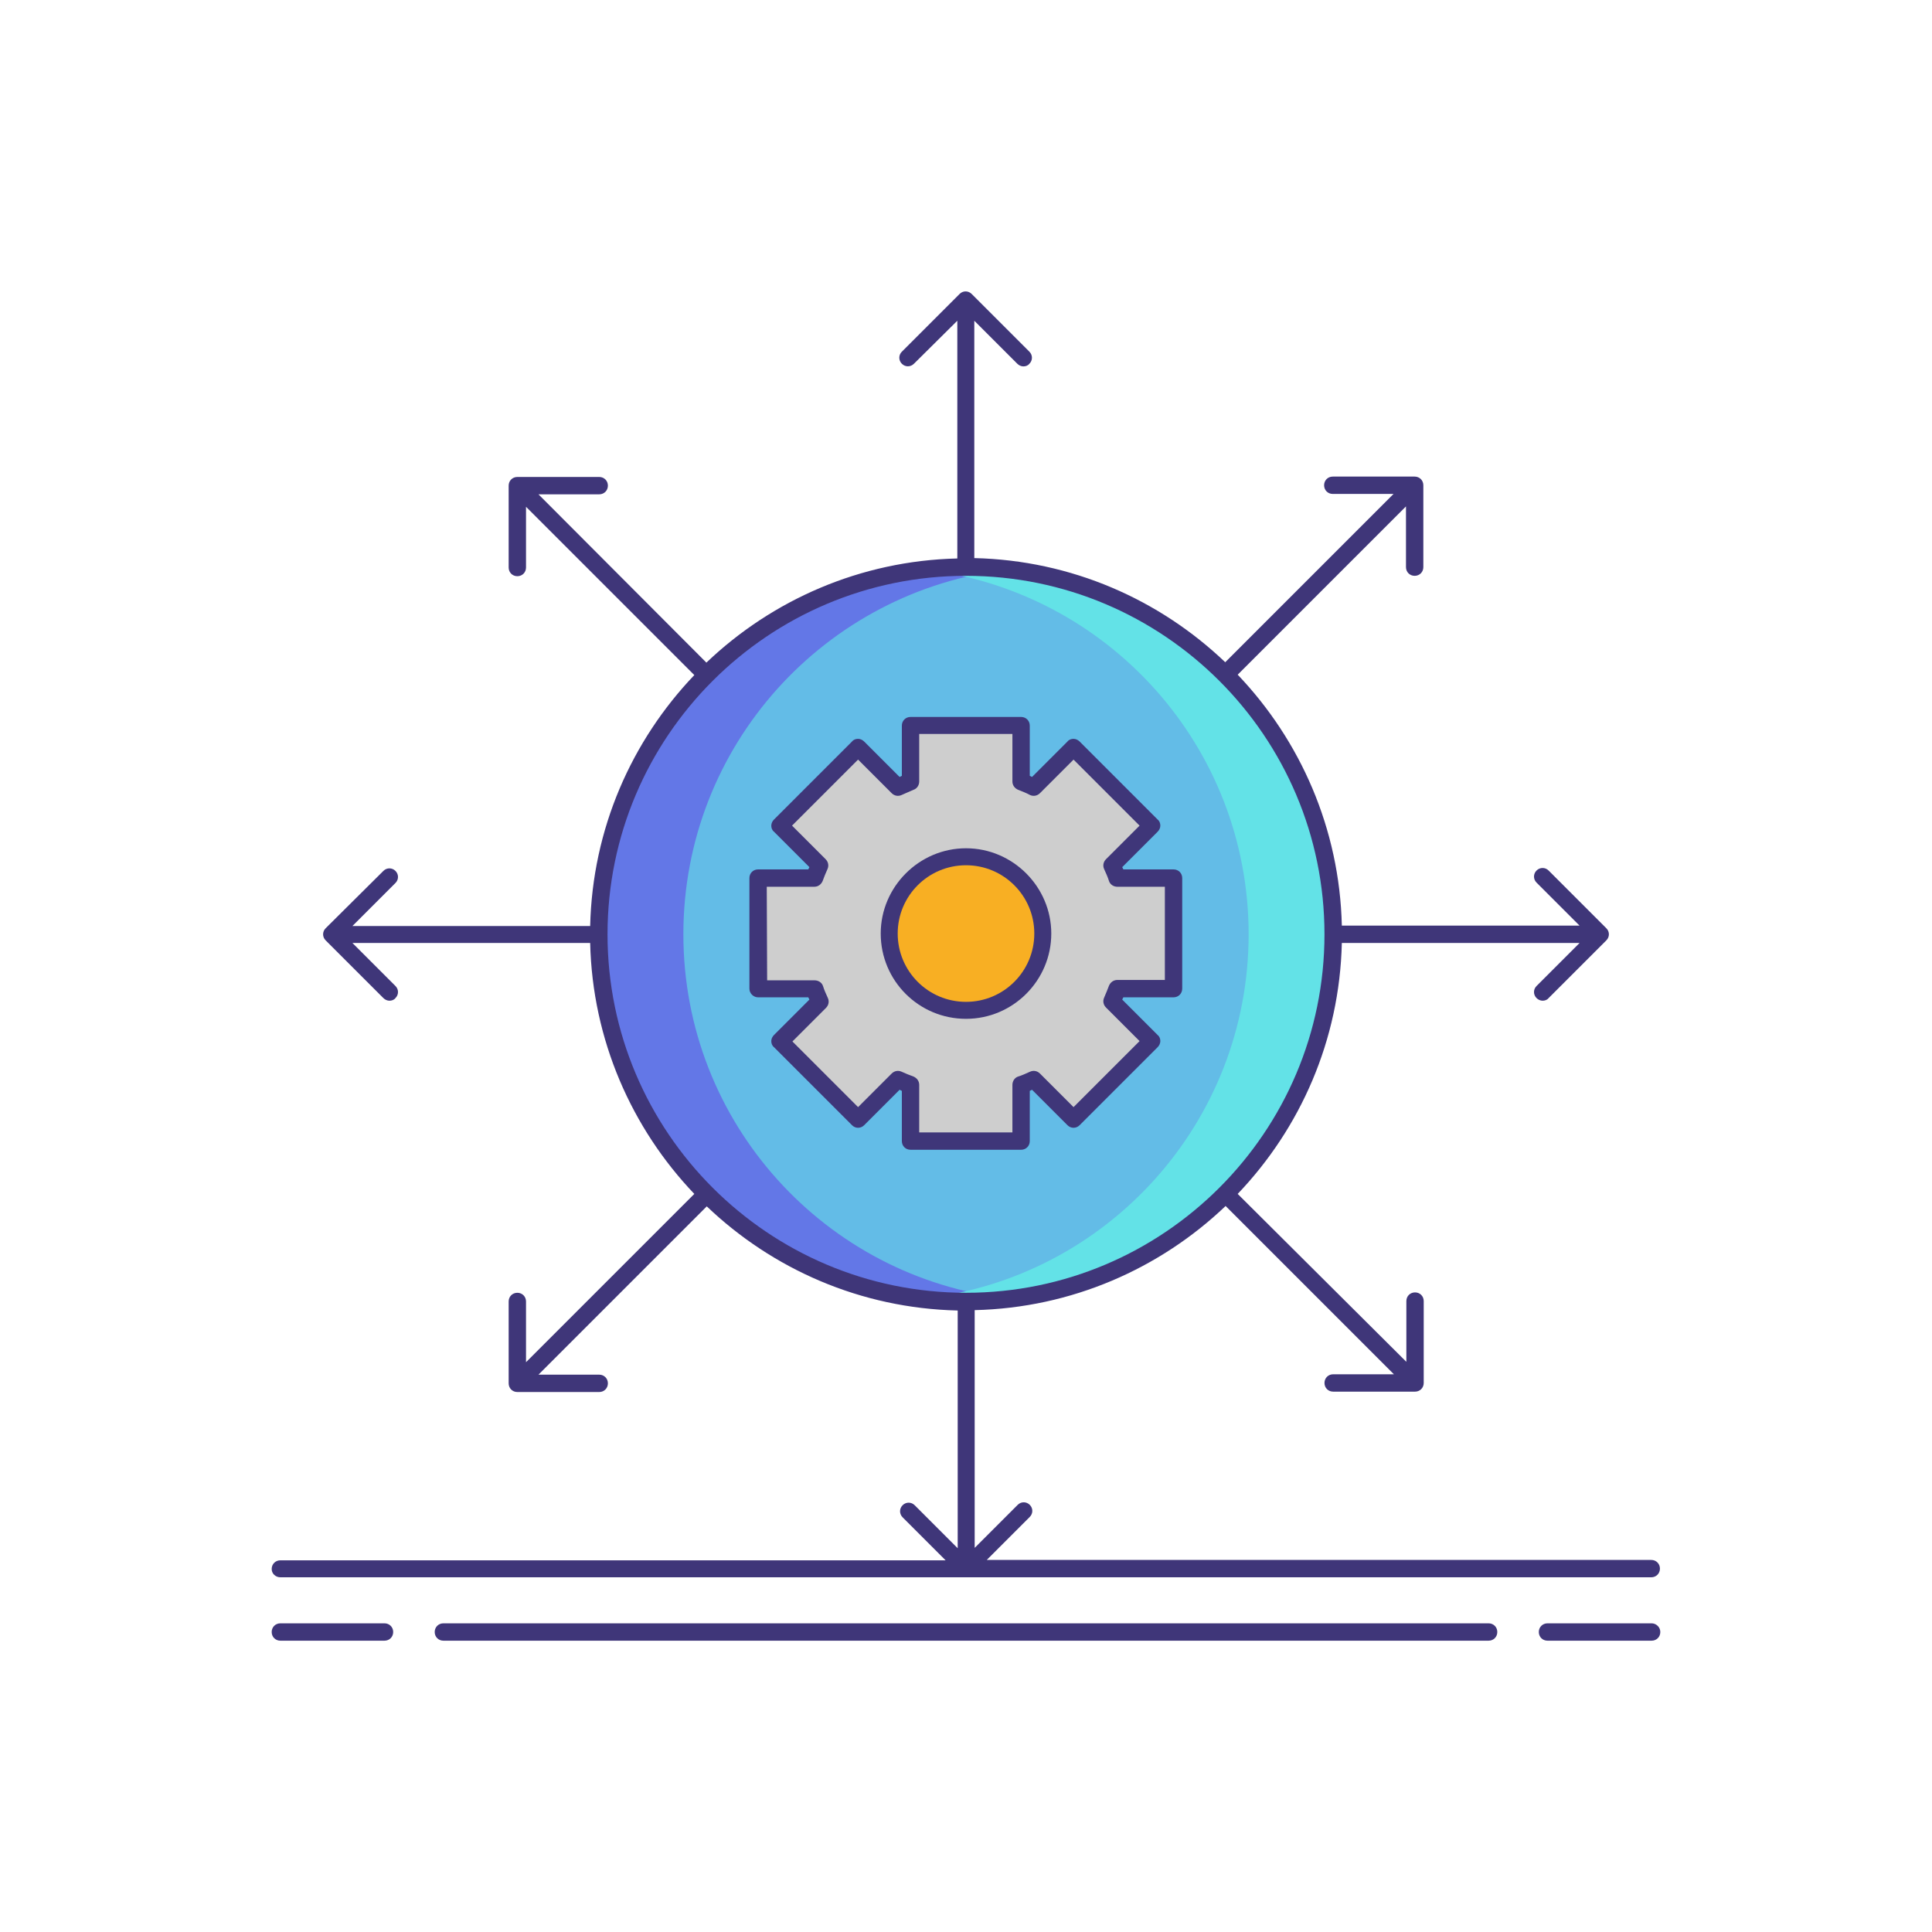
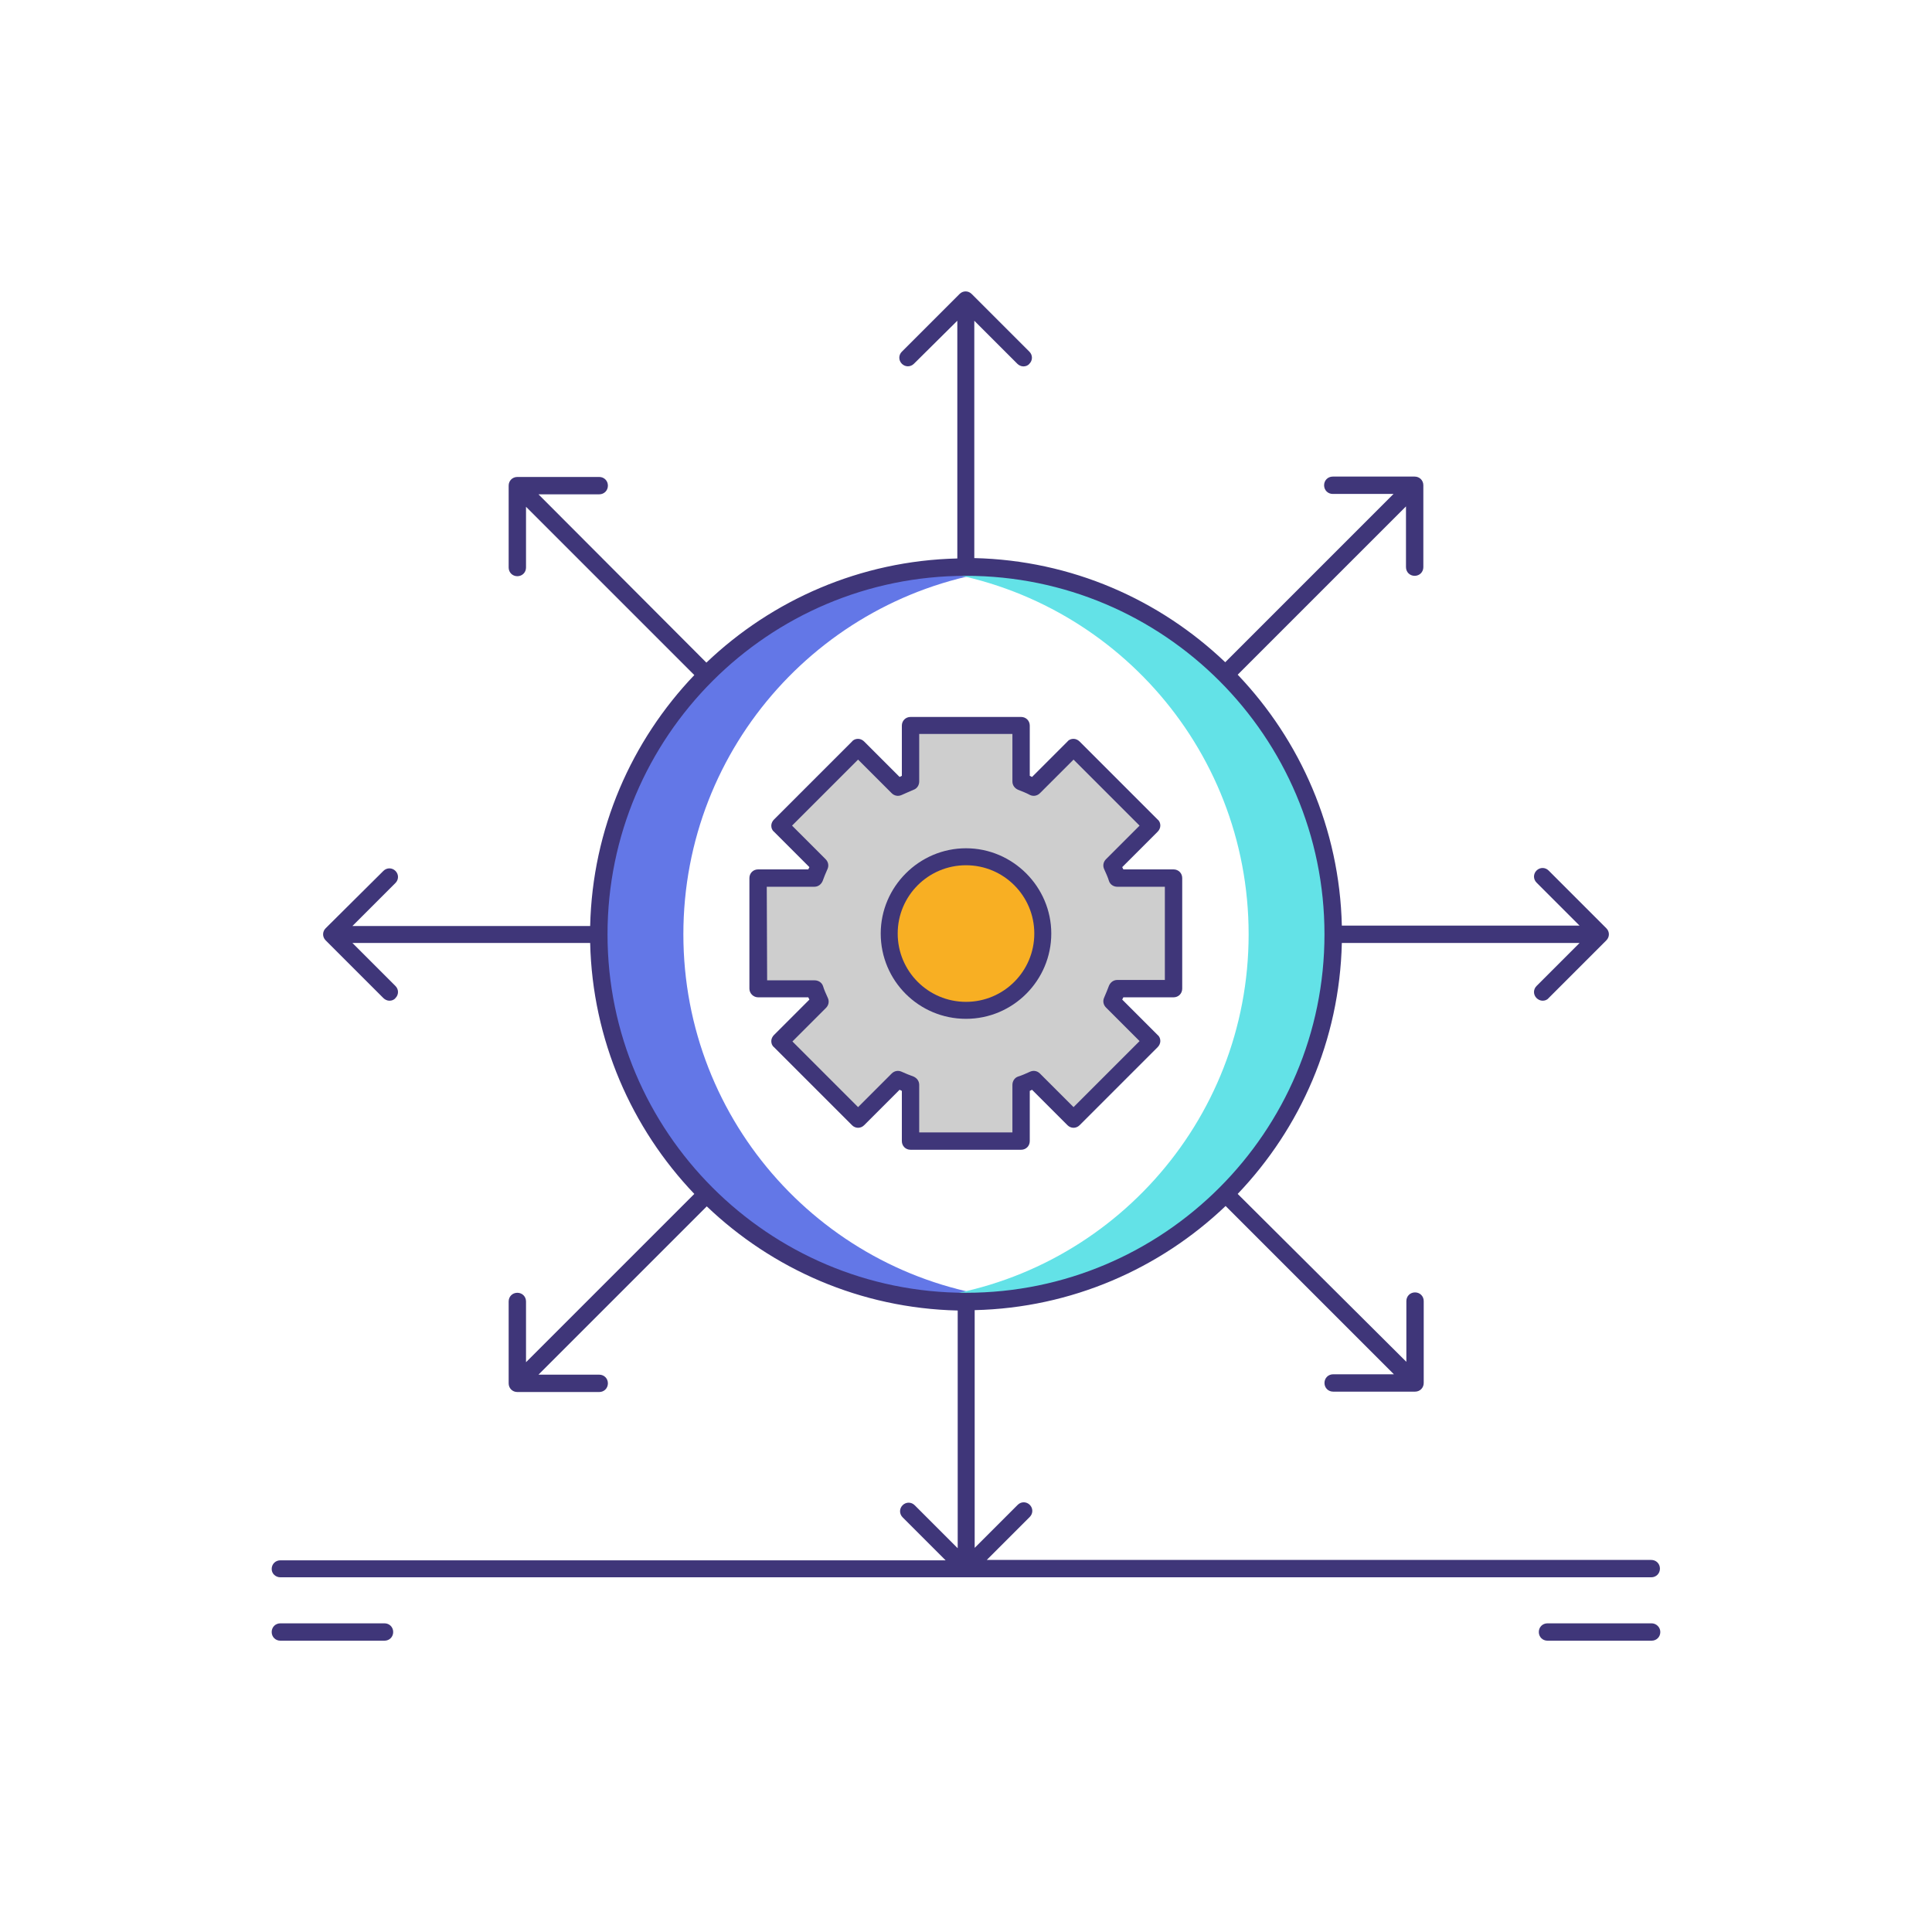
<svg xmlns="http://www.w3.org/2000/svg" version="1.1" id="Layer_1" x="0px" y="0px" viewBox="0 0 512 512" style="enable-background:new 0 0 512 512;" xml:space="preserve">
  <style type="text/css">
	.st0{fill:#63BCE7;}
	.st1{fill:#6377E7;}
	.st2{fill:#63E2E7;}
	.st3{fill:#CECECE;}
	.st4{fill:#F8AF23;}
	.st5{fill:#3F3679;}
</style>
  <g>
-     <circle class="st0" cx="256" cy="247.6" r="97.3" />
    <g>
      <path class="st1" d="M181.1,247.6c0-50,37.6-91.1,86.1-96.7c-3.7-0.4-7.4-0.7-11.2-0.7c-53.8,0-97.3,43.6-97.3,97.3    c0,53.8,43.6,97.3,97.3,97.3c3.8,0,7.5-0.2,11.2-0.7C218.8,338.7,181.1,297.6,181.1,247.6L181.1,247.6z" />
    </g>
    <g>
      <path class="st2" d="M330.9,247.6c0-50-37.6-91.1-86.1-96.7c3.7-0.4,7.4-0.7,11.2-0.7c53.8,0,97.3,43.6,97.3,97.3    c0,53.8-43.6,97.3-97.3,97.3c-3.8,0-7.5-0.2-11.2-0.7C293.2,338.7,330.9,297.6,330.9,247.6z" />
    </g>
    <path class="st3" d="M296.2,262c-0.4,1.2-0.9,2.3-1.4,3.4l10.5,10.5l-20.7,20.7l-10.5-10.5c-1.1,0.5-2.3,1-3.4,1.4v14.9h-29.3   v-14.9c-1.2-0.4-2.3-0.9-3.4-1.4l-10.5,10.5L206.7,276l10.5-10.5c-0.5-1.1-1-2.3-1.4-3.4h-14.9v-29.3h14.9c0.4-1.2,0.9-2.3,1.4-3.4   l-10.5-10.5l20.7-20.7l10.5,10.5c1.1-0.5,2.3-1,3.4-1.4v-14.9h29.3v14.9c1.2,0.4,2.3,0.9,3.4,1.4l10.5-10.5l20.7,20.7l-10.5,10.5   c0.5,1.1,1,2.3,1.4,3.4h14.9V262H296.2z" />
    <ellipse transform="matrix(0.16 -0.987 0.987 0.16 -29.195 460.45)" class="st4" cx="256" cy="247.4" rx="20.4" ry="20.4" />
    <g>
      <path class="st5" d="M101.9,430.2H74.3c-1.3,0-2.3,1-2.3,2.3s1,2.3,2.3,2.3h27.6c1.3,0,2.3-1,2.3-2.3S103.2,430.2,101.9,430.2z" />
      <path class="st5" d="M437.7,430.2h-27.6c-1.3,0-2.3,1-2.3,2.3s1,2.3,2.3,2.3h27.6c1.3,0,2.3-1,2.3-2.3S438.9,430.2,437.7,430.2z" />
-       <path class="st5" d="M394.5,430.2h-277c-1.3,0-2.3,1-2.3,2.3s1,2.3,2.3,2.3h277c1.3,0,2.3-1,2.3-2.3S395.8,430.2,394.5,430.2z" />
      <path class="st5" d="M74.3,418h363.3c1.3,0,2.3-1,2.3-2.3s-1-2.3-2.3-2.3H261.5l11.4-11.4c0.9-0.9,0.9-2.3,0-3.2    c-0.9-0.9-2.3-0.9-3.2,0l-11.4,11.4v-63c25.7-0.6,49.1-11,66.5-27.6l44.6,44.6h-16.1c-1.3,0-2.3,1-2.3,2.3s1,2.3,2.3,2.3h21.7    c1.3,0,2.3-1,2.3-2.3v-21.7c0-1.3-1-2.3-2.3-2.3s-2.3,1-2.3,2.3v16.1L328,316.4c16.6-17.4,27-40.7,27.6-66.5h63l-11.4,11.4    c-0.9,0.9-0.9,2.3,0,3.2c0.4,0.4,1,0.7,1.6,0.7s1.2-0.2,1.6-0.7l15.3-15.3c0.9-0.9,0.9-2.3,0-3.2l-15.3-15.3    c-0.9-0.9-2.3-0.9-3.2,0c-0.9,0.9-0.9,2.3,0,3.2l11.4,11.4h-63c-0.6-25.7-11-49.1-27.6-66.5l44.6-44.6v16.1c0,1.3,1,2.3,2.3,2.3    c1.3,0,2.3-1,2.3-2.3v-21.7c0-1.3-1-2.3-2.3-2.3h-21.7c-1.3,0-2.3,1-2.3,2.3c0,1.3,1,2.3,2.3,2.3h16.1l-44.6,44.6    c-17.4-16.6-40.7-27-66.5-27.6V85l11.4,11.4c0.4,0.4,1,0.7,1.6,0.7c0.6,0,1.2-0.2,1.6-0.7c0.9-0.9,0.9-2.3,0-3.2l-15.3-15.3    c-0.9-0.9-2.3-0.9-3.2,0l-15.3,15.3c-0.9,0.9-0.9,2.3,0,3.2c0.9,0.9,2.3,0.9,3.2,0L253.7,85v63c-25.7,0.6-49.1,11-66.5,27.6    L142.7,131h16.1c1.3,0,2.3-1,2.3-2.3c0-1.3-1-2.3-2.3-2.3h-21.7c-1.3,0-2.3,1-2.3,2.3v21.7c0,1.3,1,2.3,2.3,2.3s2.3-1,2.3-2.3    v-16.1l44.6,44.6c-16.6,17.4-27,40.7-27.6,66.5h-63l11.4-11.4c0.9-0.9,0.9-2.3,0-3.2c-0.9-0.9-2.3-0.9-3.2,0L86.3,246    c-0.9,0.9-0.9,2.3,0,3.2l15.3,15.3c0.4,0.4,1,0.7,1.6,0.7s1.2-0.2,1.6-0.7c0.9-0.9,0.9-2.3,0-3.2l-11.4-11.4h63    c0.6,25.7,11,49.1,27.6,66.5l-44.6,44.6v-16.1c0-1.3-1-2.3-2.3-2.3s-2.3,1-2.3,2.3v21.7c0,1.3,1,2.3,2.3,2.3h21.7    c1.3,0,2.3-1,2.3-2.3s-1-2.3-2.3-2.3h-16.1l44.6-44.6c17.4,16.6,40.7,27,66.5,27.6v63l-11.4-11.4c-0.9-0.9-2.3-0.9-3.2,0    c-0.9,0.9-0.9,2.3,0,3.2l11.4,11.4H74.3c-1.3,0-2.3,1-2.3,2.3S73.1,418,74.3,418L74.3,418z M256,152.6c52.4,0,95,42.6,95,95    s-42.6,95-95,95s-95-42.6-95-95S203.6,152.6,256,152.6L256,152.6z" />
      <path class="st5" d="M200.9,264.3h13.3c0.1,0.2,0.2,0.4,0.3,0.6l-9.4,9.4c-0.4,0.4-0.7,1-0.7,1.6c0,0.6,0.2,1.2,0.7,1.6l20.7,20.7    c0.9,0.9,2.3,0.9,3.2,0l9.4-9.4c0.2,0.1,0.4,0.2,0.6,0.3v13.3c0,1.3,1,2.3,2.3,2.3h29.3c1.3,0,2.3-1,2.3-2.3v-13.3    c0.2-0.1,0.4-0.2,0.6-0.3l9.4,9.4c0.9,0.9,2.3,0.9,3.2,0l20.7-20.7c0.4-0.4,0.7-1,0.7-1.6c0-0.6-0.2-1.2-0.7-1.6l-9.4-9.4    c0.1-0.2,0.2-0.4,0.3-0.6h13.3c1.3,0,2.3-1,2.3-2.3v-29.3c0-1.3-1-2.3-2.3-2.3h-13.3c-0.1-0.2-0.2-0.4-0.3-0.6l9.4-9.4    c0.4-0.4,0.7-1,0.7-1.6s-0.2-1.2-0.7-1.6l-20.7-20.7c-0.4-0.4-1-0.7-1.6-0.7c-0.6,0-1.2,0.2-1.6,0.7l-9.4,9.4    c-0.2-0.1-0.4-0.2-0.6-0.3v-13.3c0-1.3-1-2.3-2.3-2.3h-29.3c-1.3,0-2.3,1-2.3,2.3v13.3c-0.2,0.1-0.4,0.2-0.6,0.3l-9.4-9.4    c-0.4-0.4-1-0.7-1.6-0.7c-0.6,0-1.2,0.2-1.6,0.7l-20.7,20.7c-0.4,0.4-0.7,1-0.7,1.6s0.2,1.2,0.7,1.6l9.4,9.4    c-0.1,0.2-0.2,0.4-0.3,0.6h-13.3c-1.3,0-2.3,1-2.3,2.3V262C198.6,263.3,199.7,264.3,200.9,264.3z M203.2,235h12.6    c1,0,1.8-0.6,2.2-1.5c0.4-1.1,0.8-2.1,1.3-3.2c0.4-0.9,0.2-1.9-0.5-2.6l-8.9-8.9l17.5-17.5l8.9,8.9c0.7,0.7,1.7,0.9,2.6,0.5    c1.2-0.5,2.2-1,3.2-1.4c0.9-0.3,1.5-1.2,1.5-2.2v-12.6h24.7v12.6c0,1,0.6,1.8,1.5,2.2c1,0.4,2.1,0.8,3.2,1.4    c0.9,0.4,1.9,0.2,2.6-0.5l8.9-8.9l17.5,17.5l-8.9,8.9c-0.7,0.7-0.9,1.7-0.5,2.6c0.5,1.1,1,2.2,1.3,3.2c0.3,0.9,1.2,1.5,2.2,1.5    h12.6v24.7h-12.6c-1,0-1.8,0.6-2.2,1.5c-0.4,1-0.8,2.1-1.3,3.2c-0.4,0.9-0.2,1.9,0.5,2.6l8.9,8.9l-17.5,17.5l-8.9-8.9    c-0.7-0.7-1.7-0.9-2.6-0.5c-1.1,0.5-2.2,1-3.2,1.3c-0.9,0.3-1.5,1.2-1.5,2.2v12.6h-24.7v-12.6c0-1-0.6-1.8-1.5-2.2    c-1.1-0.4-2.1-0.8-3.2-1.3c-0.9-0.4-1.9-0.2-2.6,0.5l-8.9,8.9L210,276l8.9-8.9c0.7-0.7,0.9-1.7,0.5-2.6c-0.5-1.1-1-2.2-1.3-3.2    c-0.3-0.9-1.2-1.5-2.2-1.5h-12.6L203.2,235L203.2,235z" />
      <path class="st5" d="M256,270c12.5,0,22.6-10.2,22.6-22.6s-10.2-22.6-22.6-22.6s-22.6,10.2-22.6,22.6    C233.4,259.9,243.5,270,256,270z M256,229.3c10,0,18.1,8.1,18.1,18.1c0,10-8.1,18.1-18.1,18.1s-18.1-8.1-18.1-18.1    S246,229.3,256,229.3L256,229.3z" />
    </g>
  </g>
</svg>